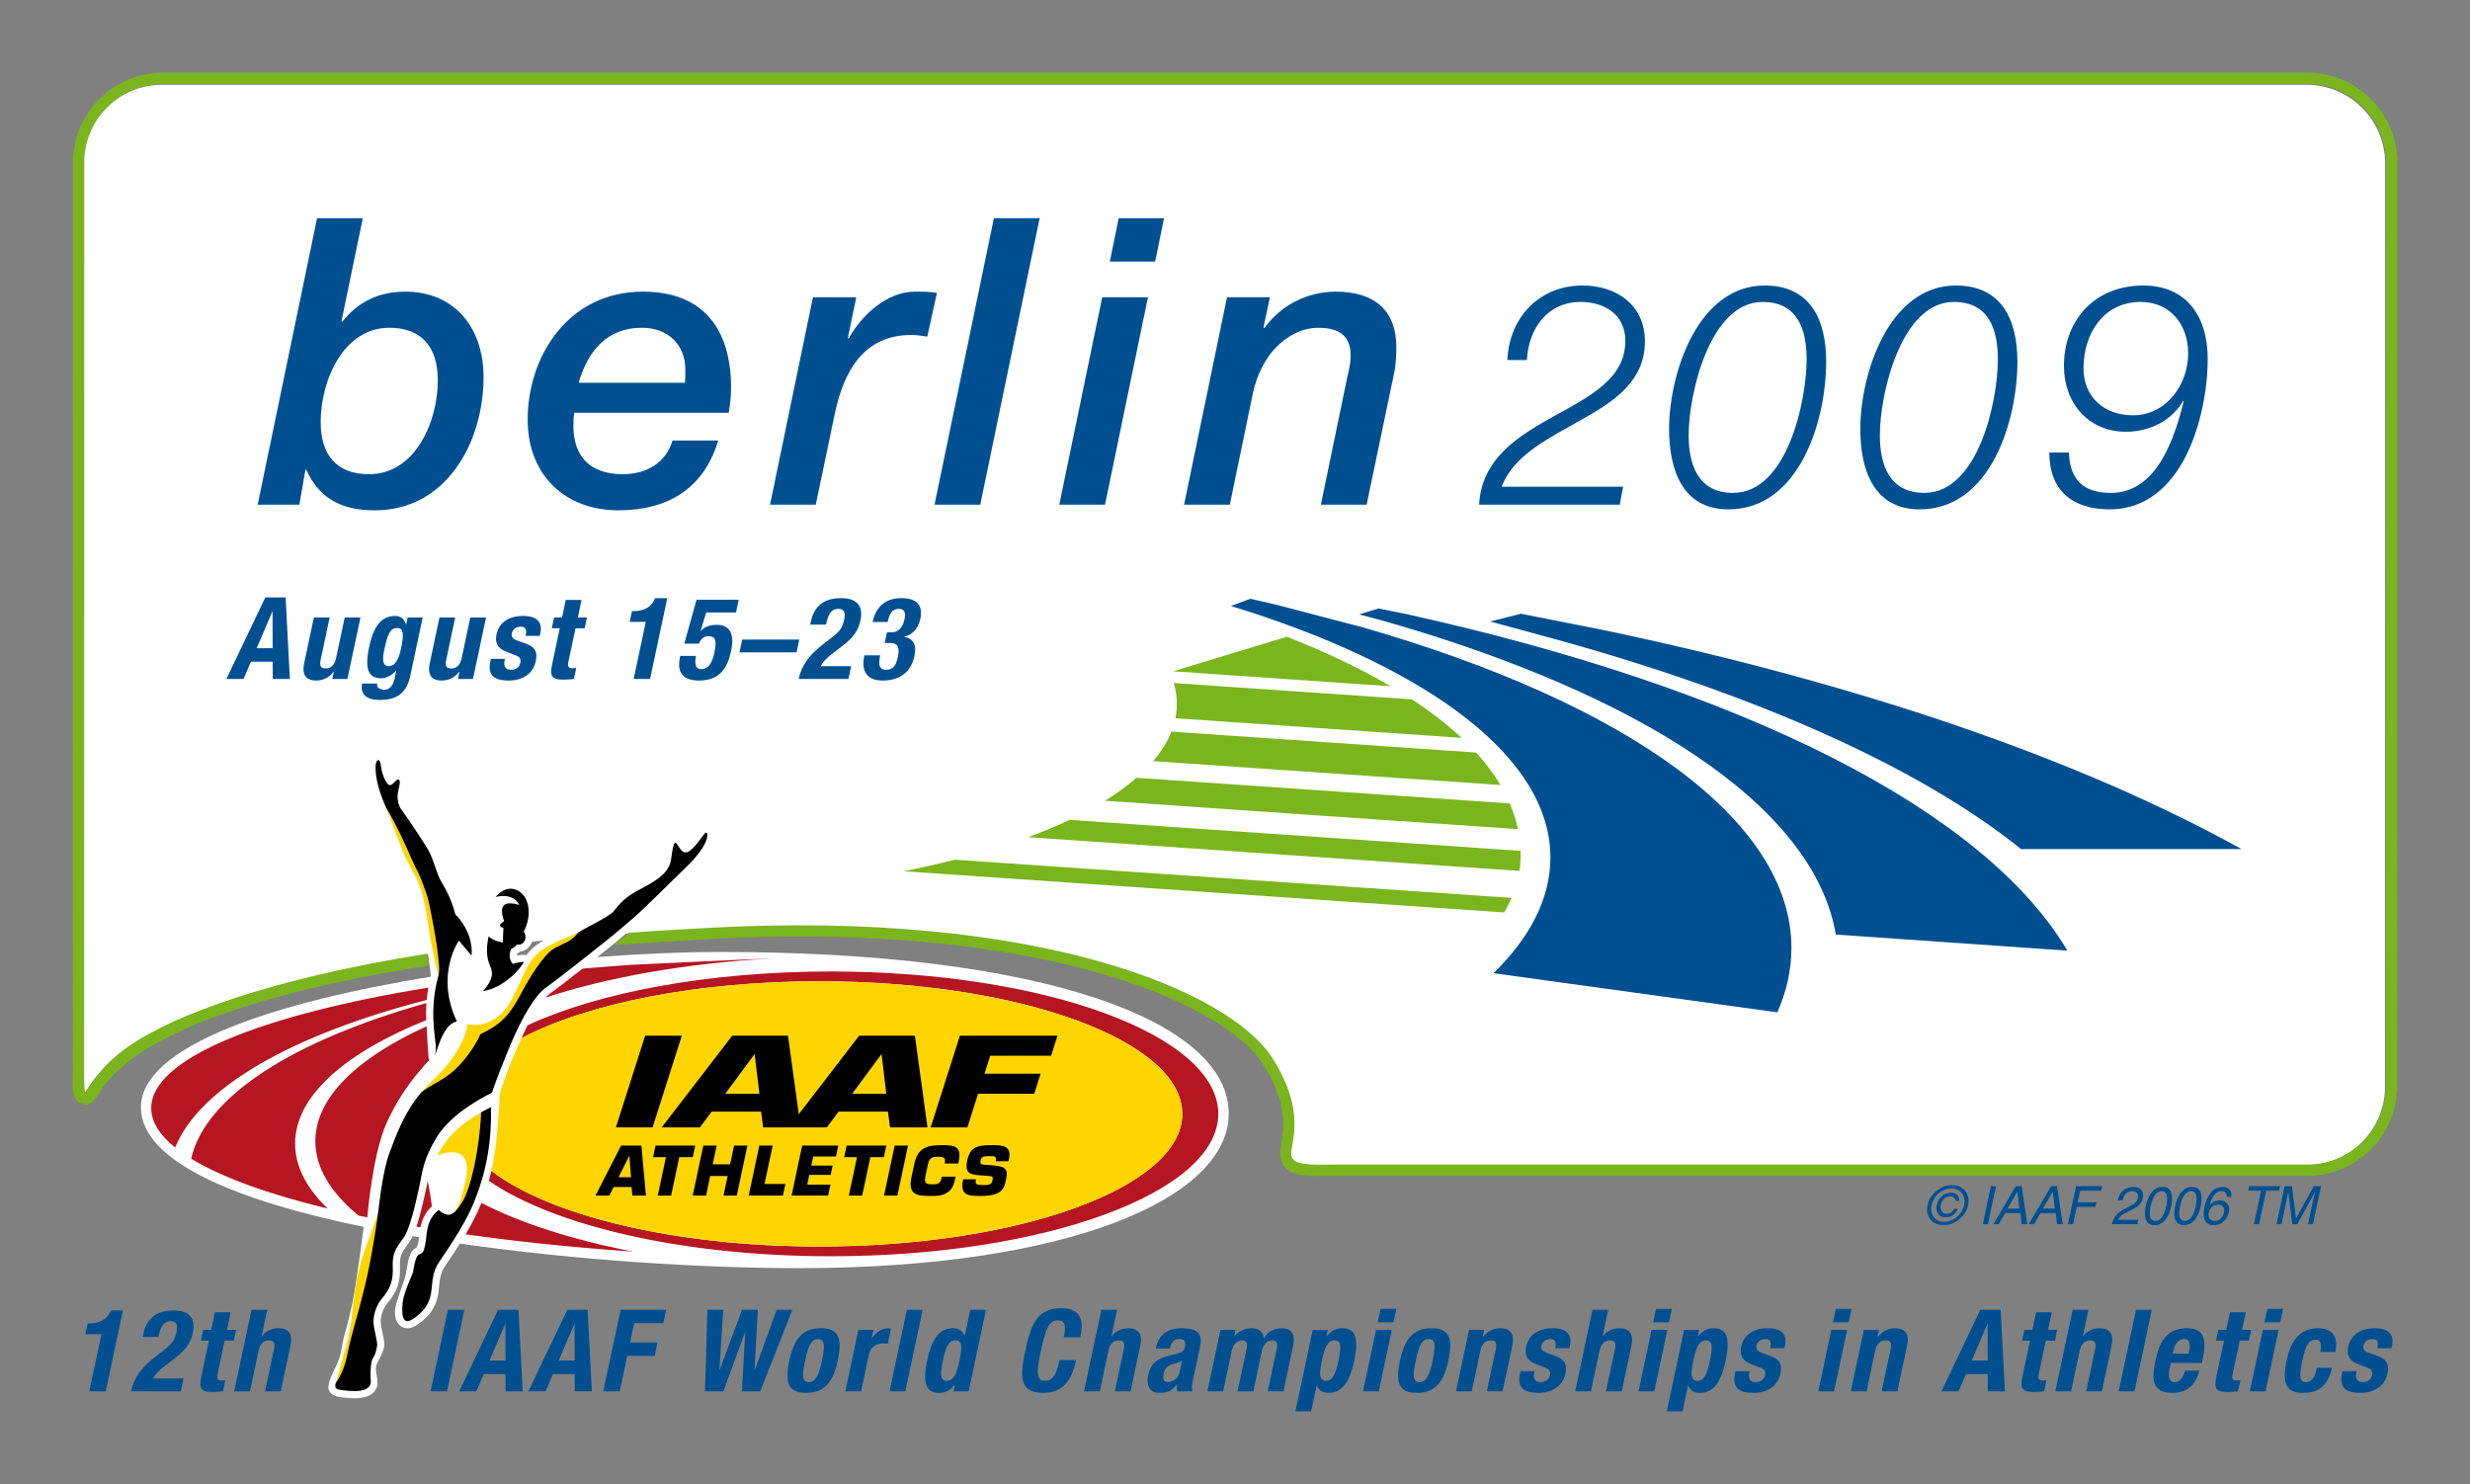
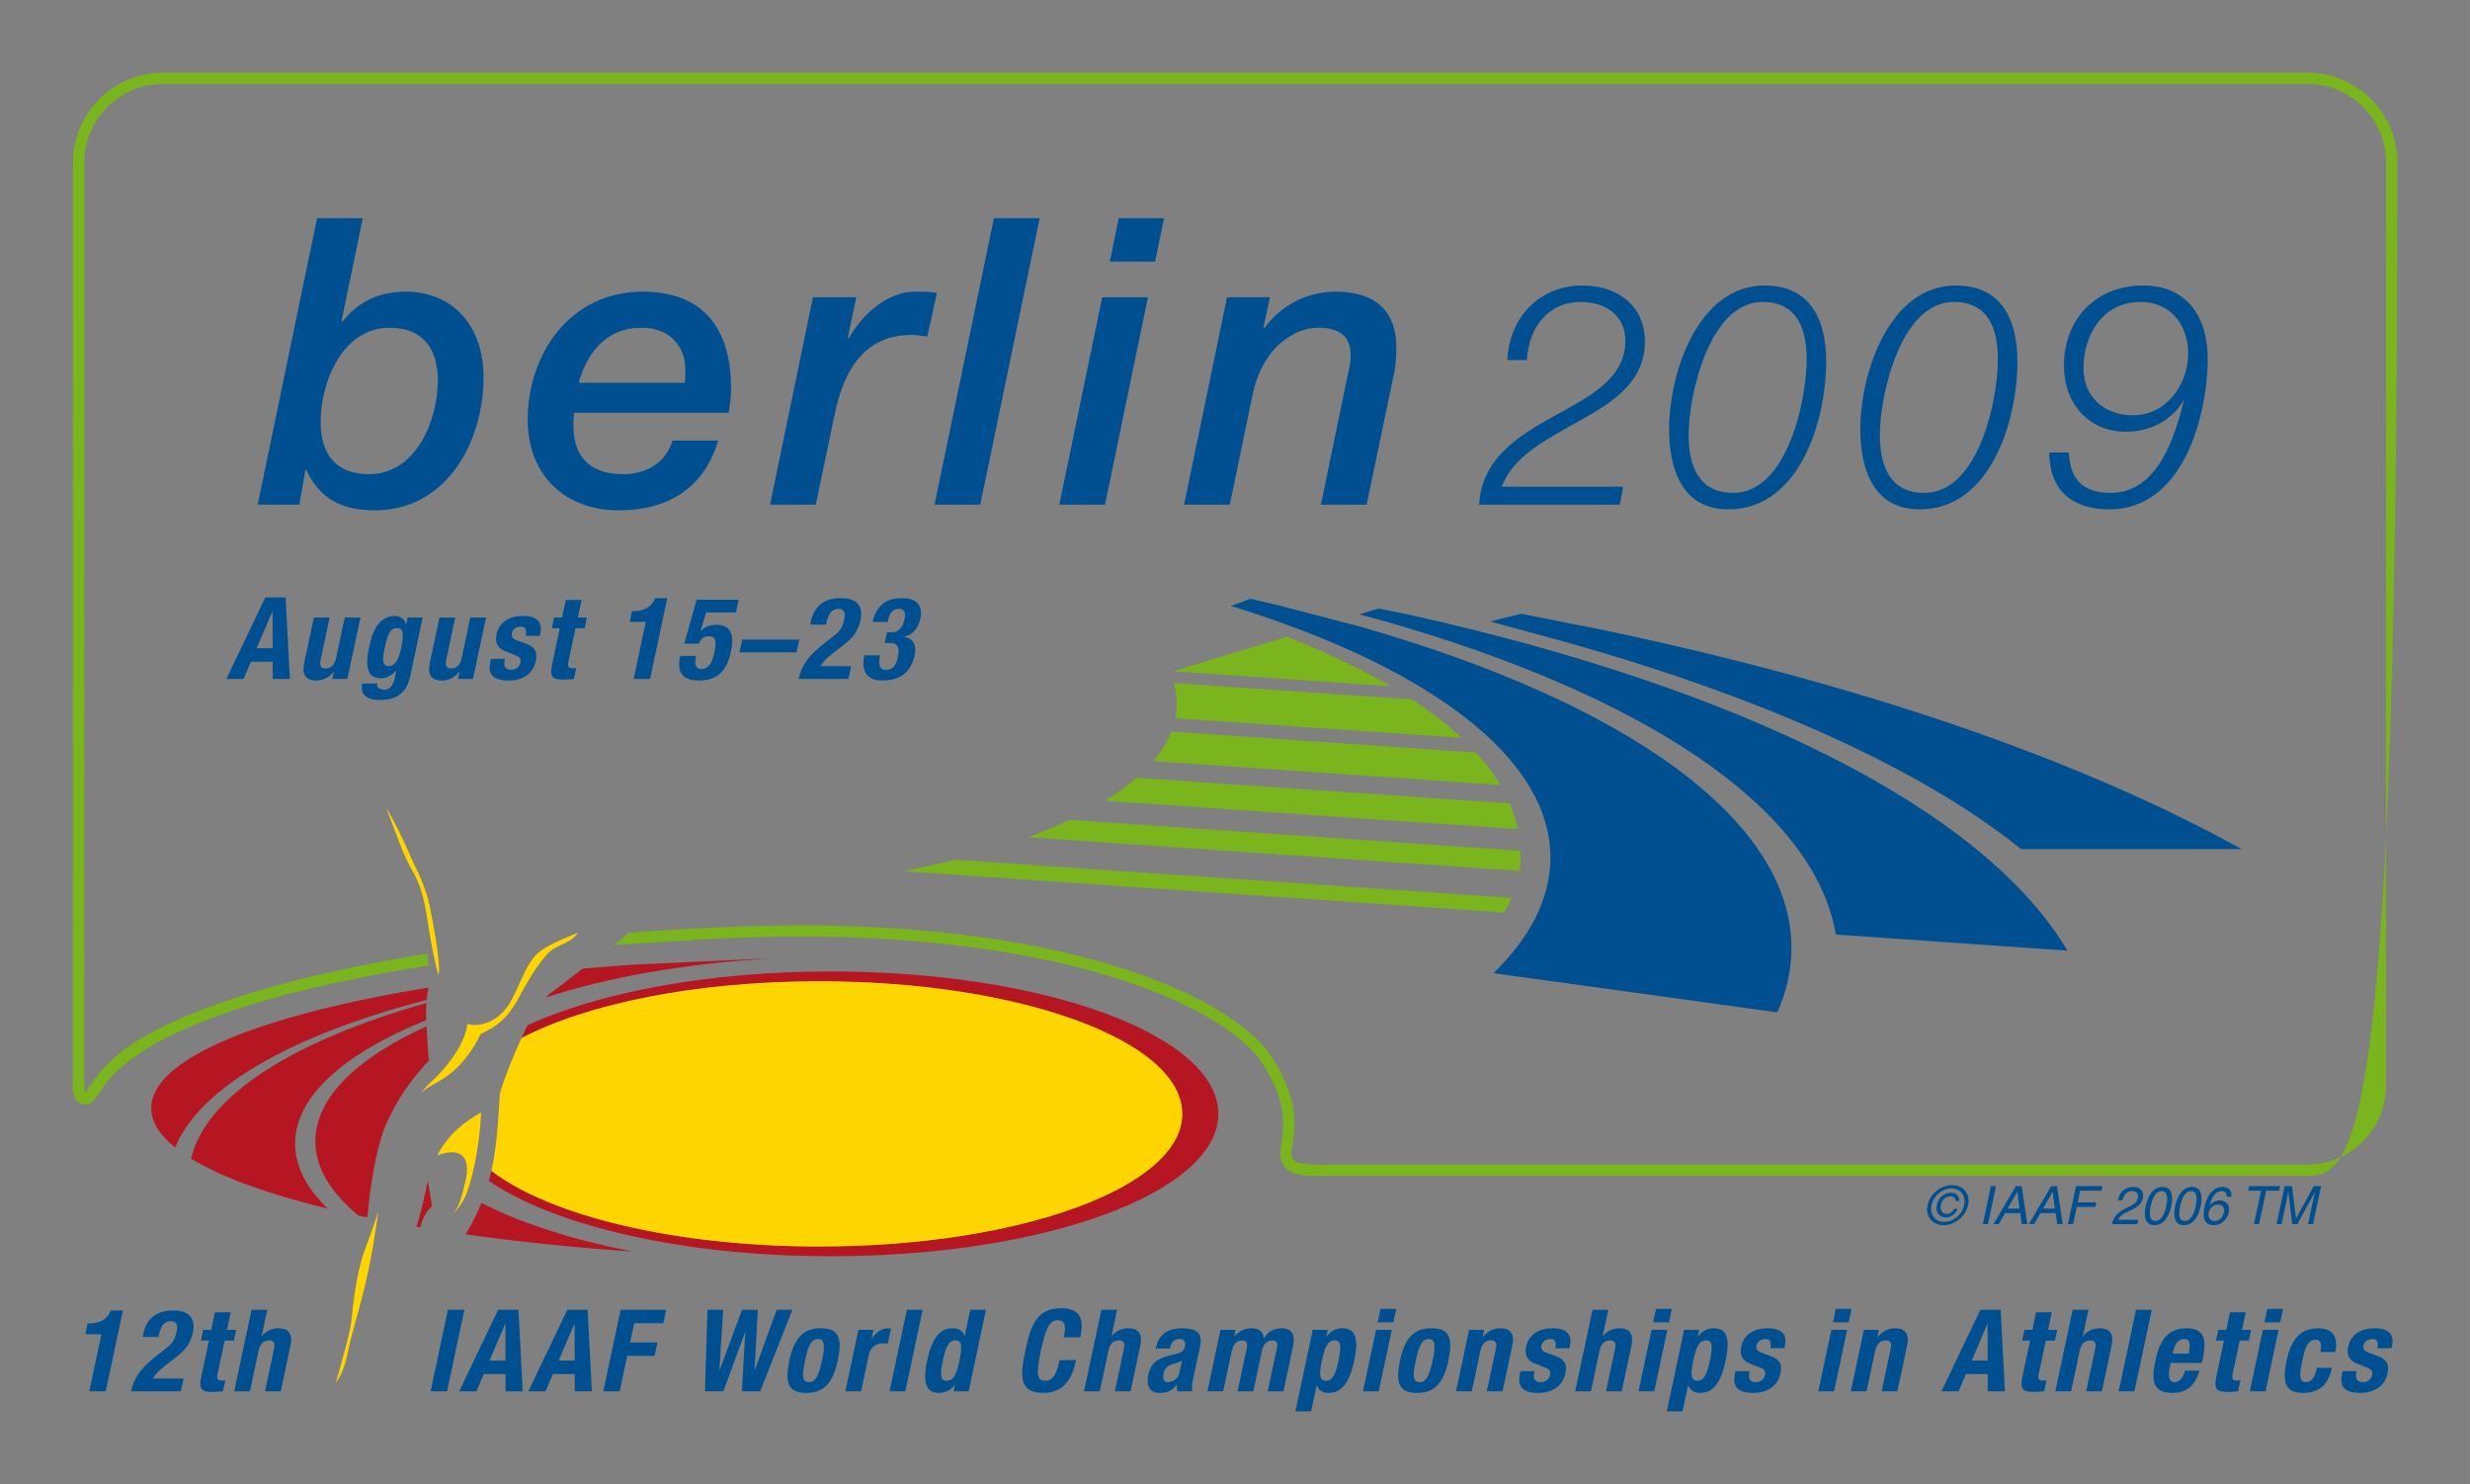
<svg xmlns="http://www.w3.org/2000/svg" version="1.0" width="602.362" height="361.913" id="svg2167">
  <rect width="100%" height="100%" fill="#808080" stroke="none" />
  <defs id="defs2169">
  
  
  
  
  
  
  
  
  
 </defs>
  <g id="layer1">
-     <path d="M 175.731,232.152 C 166.861,232.152 156.565,232.57 145.651,233.402 C 147.657,231.81 149.299,230.499 149.934,229.983 L 156.022,224.824 C 156.022,224.824 164.219,217.014 168.964,212.307 C 171.057,210.241 174.193,206.164 174.237,203.545 C 174.254,202.762 173.873,202.093 173.334,201.663 L 171.949,201.289 C 171.013,201.414 170.394,201.985 169.643,203.267 C 168.459,205.289 167.231,205.942 167.231,205.942 C 166.573,204.469 166.312,203.381 164.534,203.577 C 162.883,203.768 162.87,204.708 162.306,208.073 C 161.735,211.436 161.365,211.877 158.419,213.464 L 154.316,215.85 C 151.043,217.698 149.772,219.291 148.749,220.568 L 148.31,221.117 C 147.734,221.764 144.293,223.602 142.82,224.389 C 141.509,225.091 140.199,225.852 140.199,225.852 L 138.471,226.596 C 136.357,227.471 133.172,228.793 130.884,230.423 C 129.889,231.135 129.078,231.982 128.372,232.939 L 127.807,232.836 C 127.121,232.842 126.551,232.924 126.046,233.021 L 126.11,232.608 L 126.807,232.07 C 127.829,231.946 128.768,231.402 129.34,230.505 C 129.725,229.907 129.916,229.228 129.916,228.531 L 129.65,227.172 C 130.312,225.716 130.682,224.063 130.682,222.454 C 130.682,221.579 130.572,220.715 130.362,219.917 C 129.861,218.057 128.796,216.612 127.291,215.741 C 124.371,214.072 121.582,215.405 119.903,217.193 C 119.099,217.905 117.153,219.9 116.778,222.987 C 116.012,223.443 115.408,224.564 115.099,225.618 C 114.473,224.422 113.652,223.226 112.604,222.102 C 111.684,218.693 110.456,216.405 109.174,214.21 C 108.635,213.29 108.196,212.034 107.734,210.703 C 107.261,209.339 106.771,207.937 106.108,206.697 C 104.82,204.299 99.814,197.044 99.21,196.277 C 98.972,195.967 98.711,195.521 98.688,194.516 C 98.688,194.505 99.238,191.434 99.238,190.761 C 99.238,189.875 98.965,189.026 97.987,188.559 C 96.841,188.01 95.916,188.613 95.346,189.129 C 95.047,188.466 94.851,188.733 94.666,186.738 C 94.422,184.031 92.65,183.581 92.123,183.613 C 90.998,183.684 89.845,185.243 89.959,187.449 C 90.074,189.657 90.009,191.929 92.519,197.577 L 94.998,202.431 C 96.421,206.245 97.77,209.86 99.324,212.552 C 101.152,215.715 102.184,218.313 103.119,224.536 C 104.037,230.641 104.983,236.179 105.065,238.186 C 67.783,244.245 34.37,254.872 34.37,270.071 C 34.37,283.316 57.857,292.855 88.704,299.21 C 88.704,299.21 86.823,313.755 85.872,318.115 C 84.921,322.478 83.812,326.284 83.812,326.284 C 83.1,329.458 83.219,330.529 81.98,333.073 C 80.343,336.448 79.578,338.323 80.485,339.502 C 81.35,340.622 82.79,340.758 85.236,340.943 C 88.063,341.156 89.998,340.676 91.155,339.492 C 91.921,338.709 92.155,337.726 92.041,336.567 C 91.862,334.806 91.215,333.617 92.23,331.92 C 93.254,330.23 93.677,328.54 93.677,328.54 C 93.841,327.893 93.71,327.174 93.308,325.196 C 93.112,324.24 92.888,323.147 92.845,322.571 C 92.817,322.143 92.759,319.876 94.617,317.636 C 96.873,314.939 97.688,312.494 97.531,308.923 C 97.417,306.286 97.987,305.379 99.662,303.145 C 100.004,302.689 100.33,302.117 100.64,301.454 C 101.156,301.541 101.668,301.629 102.184,301.715 L 102.01,303.02 C 101.868,303.721 101.477,304.336 101.477,304.336 C 99.313,304.949 99.374,309.95 98.645,312.026 C 97.917,314.103 96.466,317.827 96.34,319.446 C 96.178,321.549 96.851,322.837 97.928,323.517 C 98.629,323.962 99.814,324.273 101.477,323.235 C 104.863,321.115 106.657,318.304 106.973,314.63 C 107.265,311.255 107.652,310.303 108.125,309.417 C 108.304,309.08 108.858,308.265 109.495,307.318 C 110.245,306.205 111.179,304.824 112.164,303.27 C 140.515,307.363 171.345,309.26 194.837,309.26 C 260.373,309.26 299.65,292.268 299.65,271.58 C 299.65,249.056 254.693,232.152 175.731,232.152 z " style="fill:white;fill-opacity:1;fill-rule:evenodd" id="path2427" />
    <path d="M 202.616,236.913 C 172.661,236.913 145.962,242.033 128.65,250.024 C 128.181,250.97 127.676,252.023 127.16,253.165 C 143.156,244.789 169.725,239.304 199.799,239.304 C 248.693,239.304 288.323,253.784 288.323,271.641 C 288.323,289.507 248.693,303.981 199.799,303.981 C 164.517,303.981 134.058,296.438 119.833,285.529 C 119.648,286.344 119.447,287.159 119.219,287.974 C 135.122,298.915 166.502,306.357 202.616,306.357 C 254.802,306.357 297.105,290.812 297.105,271.636 C 297.105,252.459 254.802,236.913 202.616,236.913 z M 153.789,235.294 C 149.815,235.571 145.913,235.881 142.07,236.218 C 138.711,238.854 135.314,241.478 134.069,242.321 L 132.987,243.299 C 148.097,238.332 167.209,234.902 188.39,233.728 C 184.923,233.804 154.32,235.255 153.789,235.294 z M 117.393,293.399 C 116.338,296.046 114.952,298.655 113.549,301.009 C 126.117,302.792 139.83,304.222 154.413,305.226 C 139.629,302.368 126.953,298.281 117.414,293.35 L 117.393,293.399 z M 103.934,289.849 C 103.216,293.16 102.45,296.503 101.554,299.145 L 102.532,299.307 C 102.879,297.623 103.592,295.774 105.336,294.16 C 105.173,292.954 104.766,290.066 104.309,288.023 L 103.934,289.849 z M 104.02,250.279 C 87.035,258.003 76.903,267.733 76.903,278.304 C 76.903,284.757 80.67,290.892 87.465,296.459 C 88.095,296.595 88.921,296.73 89.562,296.866 L 89.682,295.866 C 89.682,295.866 90.916,281.317 94.307,273.814 C 96.743,268.423 99.716,264.177 102.423,261.074 C 103.085,260.237 103.82,259.405 104.635,258.595 C 104.396,257.737 104.076,251.012 104.076,251.012 L 104.02,250.279 z M 71.968,278.887 C 71.968,267.342 84.046,256.808 103.945,248.785 C 103.923,248.279 103.907,247.751 103.907,247.198 C 103.907,246.381 103.939,245.512 104.005,244.609 C 71.772,253.677 50.112,267.211 46.616,282.56 C 54.041,287.099 65.456,291.225 79.93,294.741 C 74.778,289.8 71.968,284.458 71.968,278.887 z M 104.064,243.85 C 104.151,242.887 104.287,241.88 104.478,240.848 C 63.434,247.54 36.877,258.214 36.877,270.232 C 36.877,273.565 38.909,276.788 42.719,279.848 C 48.671,265.101 71.489,252.268 104.064,243.85 z " style="fill:#b51621;fill-rule:evenodd" id="path2429" />
-     <path d="M 153.168,227.651 C 159.045,227.222 165.844,226.852 172.28,226.493 C 252.964,221.998 299.77,241.947 310.113,258.291 C 314.957,265.949 315.652,271.57 315.402,275.777 C 315.06,281.457 312.521,283.783 319.436,284.181 C 321.713,284.31 324.077,284.164 325.3,284.192 L 562.419,284.192 C 573.029,284.192 581.634,275.586 581.634,264.977 L 581.666,39.882 C 581.666,29.271 573.061,20.667 562.451,20.667 L 39.527,20.667 C 28.917,20.667 20.312,29.271 20.307,39.882 L 20.279,260.575 C 20.279,261.693 20.225,266.635 20.595,266.613 C 23.769,261.672 26.889,258.248 31.923,254.851 C 42.255,247.888 65.237,238.924 103.926,232.776 C 103.926,232.776 142.507,227.711 153.166,227.651 L 153.168,227.651 z " style="fill:white;fill-opacity:1;fill-rule:evenodd" id="path2431" />
    <path d="M 119.833,285.529 C 134.058,296.438 164.517,303.981 199.799,303.981 C 248.693,303.981 288.323,289.507 288.323,271.641 C 288.323,253.784 248.693,239.304 199.799,239.304 C 169.725,239.304 143.156,244.789 127.16,253.165 C 125.149,257.569 122.941,263.037 121.904,266.641 C 121.485,272.95 121.257,279.255 119.833,285.529 L 119.833,285.529 z M 89.067,313.281 C 90.895,305.732 92.247,295.552 92.247,295.552 C 92.247,295.552 90.932,299.584 88.889,305.058 C 86.844,310.537 86.035,318.82 85.704,322.012 C 85.371,325.202 82.937,333.513 82.083,336.519 L 81.872,337.318 C 82.491,336.268 83.893,334.649 84.932,329.284 C 85.67,325.452 87.035,321.67 89.067,313.281 z M 112.75,293.122 C 114.778,289.937 116.952,280.321 117.333,271.266 C 111.523,274.565 108.51,278.108 106.663,281.751 C 111.761,279.887 115.034,281.332 113.495,288.137 C 112.587,292.144 111.734,294.904 110.456,295.872 C 110.962,295.704 111.865,294.513 112.75,293.122 z M 106.652,231.647 C 106.298,228.499 104.754,220.515 104.358,219.101 C 103.978,217.726 102.602,213.904 101.732,212.296 C 100.874,210.703 99.537,207.464 98.036,204.267 C 96.965,201.996 95.357,198.887 94.161,196.935 L 94.269,197.234 C 96.444,202.762 98.15,208.105 100.21,211.67 C 102.276,215.242 103.298,218.117 104.222,224.269 C 105.134,230.353 106.25,235.62 106.919,237.81 C 107.272,236.391 106.983,234.565 106.652,231.647 z M 117.187,252.171 C 121.545,250.165 124.057,248.023 126.861,242.686 C 129.17,238.293 132.596,232.853 135.015,231.374 C 137.139,230.075 139.466,229.701 140.967,227.423 C 139.324,228.217 134.798,229.787 131.91,231.847 C 128.655,234.169 127.568,238.429 124.872,243.626 C 122.182,248.822 117.669,250.621 113.929,249.735 C 113.951,251.976 111.576,257.883 105.265,263.716 C 104.33,264.579 103.489,265.488 102.717,266.411 C 105.124,264.488 107.885,263.569 110.521,261.231 C 115.088,257.182 117.187,252.171 117.187,252.171 z " style="fill:#ffd500;fill-rule:evenodd" id="path2433" />
-     <path d="M 149.652,289.469 L 148.603,291.561 L 145.222,291.561 L 151.473,279.36 L 156.413,279.36 L 157.529,291.561 L 154.213,291.561 L 154.022,289.469 L 149.652,289.469 z M 153.49,281.805 L 150.848,287.088 L 153.881,287.088 L 153.49,281.805 z M 163.666,291.561 L 160.408,291.561 L 162.403,282.196 L 159.273,282.196 L 159.877,279.36 L 169.54,279.36 L 168.943,282.196 L 165.654,282.196 L 163.666,291.561 z M 179.683,291.561 L 176.438,291.561 L 177.449,286.783 L 173.198,286.783 L 172.188,291.561 L 168.932,291.561 L 171.525,279.36 L 174.781,279.36 L 173.807,283.951 L 178.047,283.951 L 179.025,279.36 L 182.276,279.36 L 179.683,291.561 z M 186.444,288.735 L 191.538,288.735 L 190.93,291.561 L 182.586,291.561 L 185.178,279.36 L 188.435,279.36 L 186.444,288.735 z M 197.849,284.257 L 203.05,284.257 L 202.571,286.523 L 197.359,286.523 L 196.86,288.899 L 202.524,288.899 L 201.947,291.561 L 193.043,291.561 L 195.63,279.36 L 204.436,279.36 L 203.859,282.033 L 198.316,282.033 L 197.849,284.257 z M 210.263,291.561 L 207.003,291.561 L 208.997,282.196 L 205.876,282.196 L 206.474,279.36 L 216.139,279.36 L 215.542,282.196 L 212.252,282.196 L 210.263,291.561 z M 218.847,291.561 L 215.59,291.561 L 218.189,279.36 L 221.438,279.36 L 218.847,291.561 z M 233.043,286.947 L 232.968,287.301 C 232.68,288.632 232.418,289.834 231.104,290.768 C 229.809,291.675 228.467,291.654 227.037,291.654 C 223.732,291.654 221.341,291.503 222.287,287.039 L 222.961,283.887 C 223.814,279.854 226.102,279.267 229.684,279.267 C 233.028,279.267 234.516,279.609 233.798,283.261 L 233.701,283.74 L 230.358,283.74 L 230.457,283.261 C 230.575,282.175 229.826,282.093 228.717,282.093 C 226.863,282.093 226.558,282.663 226.201,284.403 L 225.792,286.312 C 225.401,288.131 225.336,288.832 227.293,288.832 C 228.641,288.832 229.315,288.735 229.614,287.301 L 229.689,286.947 L 233.043,286.947 z M 241.572,284.147 C 245.132,284.403 245.926,284.86 245.339,287.658 C 244.898,289.675 244.567,291.654 239.197,291.654 C 236.088,291.654 234.039,291.589 234.886,287.594 L 238.011,287.594 C 237.735,288.871 238.17,288.996 239.761,288.996 C 241.29,288.996 241.816,288.899 242.029,287.865 C 242.262,286.817 242.077,286.828 240.567,286.735 L 239.864,286.68 C 236.903,286.474 235.142,286.484 235.881,282.996 C 236.619,279.495 238.643,279.267 241.833,279.267 C 244.491,279.267 246.762,279.321 246.051,282.68 L 245.943,283.185 L 242.816,283.185 C 243.083,281.936 242.561,281.936 241.257,281.936 C 239.507,281.936 239.29,282.295 239.137,282.973 C 238.931,283.951 239.393,283.985 240.245,284.05 L 241.572,284.147 z M 159.148,274.935 L 150.201,274.935 L 157.333,252.567 L 166.274,252.567 L 159.148,274.935 z M 240.088,261.846 L 253.774,261.846 L 252.215,266.732 L 238.522,266.732 L 235.914,274.935 L 226.966,274.935 L 234.097,252.567 L 257.89,252.567 L 256.335,257.459 L 241.479,257.459 L 240.088,261.846 z M 207.822,266.732 L 216.144,266.732 L 214.987,257.04 L 207.822,266.732 z M 176.873,266.732 L 185.201,266.732 L 184.031,257.04 L 176.873,266.732 z M 223.118,252.567 L 226.184,274.935 L 217.062,274.935 L 216.542,271.086 L 204.513,271.086 L 201.632,274.935 L 186.113,274.935 L 185.603,271.086 L 173.568,271.086 L 170.682,274.935 L 161.376,274.935 L 178.58,252.567 L 192.168,252.567 L 194.8,271.716 L 209.523,252.567 L 223.118,252.567 z M 117.327,271.271 C 116.941,280.321 114.768,289.937 112.74,293.126 C 111.854,294.513 110.957,295.709 110.445,295.872 C 109.549,296.552 108.446,296.35 106.962,295.068 C 103.776,297.623 104.179,301.117 103.728,303.362 C 103.27,305.607 103.098,305.542 102.173,305.944 C 101.244,306.34 100.793,309.787 100.743,310.185 C 100.689,310.586 98.505,315.006 98.21,317.543 C 97.922,320.093 97.965,323.36 100.548,321.751 C 103.135,320.13 104.934,317.956 105.233,314.483 C 105.532,311 105.945,309.787 106.581,308.596 C 107.456,306.955 112.951,299.813 115.767,292.757 C 118.589,285.691 119.926,278.554 119.73,270 C 118.881,270.417 118.083,270.841 117.327,271.271 z M 172.247,203.039 C 171.899,202.762 170.34,205.725 168.47,207.301 C 166.6,208.871 165.736,206.763 165.171,205.903 C 164.24,204.491 164.001,207.338 163.642,209.654 C 163.029,213.606 158.653,215.405 155.174,217.373 C 151.701,219.34 150.738,220.938 149.646,222.243 C 148.549,223.542 142.373,226.499 141.444,227.161 L 140.954,227.434 C 139.46,229.705 137.129,230.081 135.004,231.38 C 132.585,232.858 129.16,238.293 126.855,242.691 C 124.046,248.023 121.535,250.17 117.174,252.176 C 117.174,252.176 115.077,257.182 110.51,261.231 C 107.874,263.569 105.113,264.488 102.706,266.411 C 98.27,271.7 96.324,277.663 94.922,281.321 C 93.269,285.615 92.237,295.552 92.237,295.552 C 92.237,295.552 90.889,305.732 89.057,313.288 C 87.024,321.67 85.665,325.458 84.921,329.284 C 83.887,334.655 82.485,336.274 81.859,337.324 C 81.513,338.801 81.958,338.943 85.366,339.199 C 89.469,339.502 90.574,338.149 90.422,336.66 C 90.274,335.171 90.308,332.111 91.02,331.073 C 91.731,330.034 91.845,328.664 91.981,328.11 C 92.123,327.561 91.204,324.17 91.101,322.696 C 90.998,321.223 91.415,318.745 93.275,316.522 C 95.133,314.294 95.927,312.282 95.78,309 C 95.639,305.721 96.509,304.439 98.264,302.095 C 100.021,299.758 101.483,292.894 102.281,289.241 C 103.074,285.588 103.152,282.783 106.603,277.173 C 110.456,270.907 119.963,266.482 119.963,266.482 C 119.963,266.482 121.425,262.074 124.388,255.014 C 127.35,247.946 130.65,242.512 133.09,240.87 C 135.525,239.222 146.874,230.217 148.831,228.624 C 150.794,227.037 153.979,224.275 155.142,223.269 C 156.305,222.265 163.083,215.677 167.736,211.068 C 172.394,206.452 172.942,203.587 172.247,203.039 z M 117.756,241.729 C 122.92,240.833 126.605,236.554 127.818,234.586 C 126.231,234.592 125.154,235.081 125.154,235.081 C 125.154,235.081 123.605,234.006 124.637,231.473 C 125.263,231.146 126.121,230.353 126.121,230.353 C 127.644,230.591 128.856,228.852 127.714,227.157 C 129.399,224.248 129.643,219.112 126.42,217.264 C 123.072,215.345 120.528,219.248 120.866,218.737 C 120.866,218.737 125.1,217.508 126.633,220.704 C 122.817,219.525 121.571,220.911 122.952,224.667 C 121.888,225.248 121.41,225.895 122.769,226.297 L 122.61,229.83 C 122.61,229.83 120.246,229.531 119.169,228.32 C 118.404,231.836 118.832,233.739 119.36,235.147 C 119.887,236.554 121.001,238.072 117.756,241.729 z M 111.039,222.977 C 110.142,219.433 108.875,217.155 107.657,215.089 C 106.45,213.029 105.803,209.828 104.571,207.529 C 103.33,205.23 98.412,198.093 97.83,197.347 C 97.26,196.609 96.971,195.391 96.95,194.233 C 96.916,192.814 97.982,190.494 97.238,190.141 C 96.617,189.842 95.905,191.5 95.063,191.473 C 94.221,191.44 93.084,188.701 92.922,186.895 C 92.71,184.531 91.508,185.058 91.589,187.363 C 91.639,188.602 91.72,191.5 94.15,196.941 C 95.346,198.887 96.955,202.001 98.025,204.273 C 99.526,207.464 100.864,210.709 101.728,212.301 C 102.591,213.904 103.967,217.726 104.352,219.106 C 104.743,220.515 106.287,228.499 106.646,231.651 C 106.973,234.565 107.304,236.375 106.945,237.794 L 106.934,237.898 C 105.386,243.24 105.592,248.073 105.82,250.871 C 106.048,253.677 106.614,255.464 106.037,257.601 C 108.093,250.709 109.82,249.475 111.419,249.105 C 106.037,237.652 111.908,229.391 111.908,229.391 L 114.995,233.043 C 115.316,230.348 114.316,226.276 111.039,222.977 z " style="fill:black;fill-opacity:1;fill-rule:evenodd" id="path2435" />
    <path d="M 309.885,147.157 L 304.917,146.026 L 300.172,147.787 L 304.341,149.075 C 348.825,163.49 378.095,184.912 378.095,209.105 C 378.095,219.139 373.116,228.645 364.219,237.332 L 433.446,246.877 C 435.712,241.745 436.88,236.5 436.88,231.163 C 436.88,199.925 396.603,171.507 332.383,152.999 L 311.641,147.57 L 309.885,147.157 L 309.885,147.157 z M 379.612,155.967 C 427.547,169.204 467.683,186.798 492.904,207.073 L 546.677,207.073 C 507.025,185.112 453.534,166.729 390.674,153.571 L 370.964,149.673 L 363.414,151.559 L 379.612,155.967 z M 337.383,151.402 C 399.843,169.219 442.425,196.538 447.702,227.907 L 504.172,231.832 C 483.772,197.304 424.427,167.735 343.053,149.771 L 336.209,148.391 L 331.465,149.825 L 337.383,151.402 z M 25.788,339.291 L 29.979,319.577 L 27.026,319.577 C 26.173,321.751 24.347,322.751 21.728,322.751 L 21.369,322.751 L 20.808,325.37 L 24.739,325.37 L 21.776,339.291 L 25.788,339.291 z M 44.762,336.171 L 37.326,336.171 C 37.681,335.421 38.582,334.333 39.974,333.275 L 42.644,331.215 C 45.328,329.181 46.491,327.512 47.035,324.953 C 47.758,321.555 46.224,319.577 42.274,319.577 C 38.072,319.577 35.714,321.637 34.935,325.284 L 34.778,326.039 L 38.621,326.039 C 39.088,323.947 39.659,322.196 41.665,322.196 C 42.915,322.196 43.437,323.001 43.089,324.648 C 42.659,326.68 42.165,327.566 40.072,329.153 L 38.137,330.66 C 34.642,333.361 32.707,335.78 31.962,339.291 L 44.1,339.291 L 44.762,336.171 z M 51.503,324.31 L 49.557,324.31 L 48.998,326.925 L 50.949,326.925 L 49.127,335.503 C 48.48,338.541 48.845,339.454 51.852,339.454 C 52.742,339.454 53.536,339.373 54.389,339.291 L 54.961,336.616 L 54.086,336.671 C 52.97,336.671 52.824,336.197 53.069,335.03 L 54.791,326.925 L 57.021,326.925 L 57.574,324.31 L 55.346,324.31 L 56.26,320.022 L 52.417,320.022 L 51.503,324.31 z M 57.113,339.291 L 60.956,339.291 L 63.064,329.349 C 63.423,327.68 64.315,326.871 65.624,326.871 C 66.766,326.871 67.147,327.458 66.826,328.957 L 64.629,339.291 L 68.473,339.291 L 70.832,328.181 C 71.462,325.228 70.315,323.919 67.923,323.919 C 66.31,323.919 64.863,324.562 63.869,325.843 L 63.814,325.843 L 65.179,319.414 L 61.337,319.414 L 57.113,339.291 z M 109.022,339.291 L 113.245,319.414 L 109.233,319.414 L 105.01,339.291 L 109.022,339.291 z M 111.994,339.291 L 116.17,339.291 L 117.98,335.083 L 123.274,335.083 L 123.296,339.291 L 127.476,339.291 L 126.437,319.414 L 121.479,319.414 L 111.994,339.291 z M 123.197,322.865 L 123.252,322.865 L 123.274,331.802 L 119.376,331.802 L 123.197,322.865 z M 128.861,339.291 L 133.037,339.291 L 134.851,335.083 L 140.139,335.083 L 140.167,339.291 L 144.341,339.291 L 143.303,319.414 L 138.352,319.414 L 128.861,339.291 z M 140.064,322.865 L 140.118,322.865 L 140.145,331.802 L 136.243,331.802 L 140.064,322.865 z M 147.125,339.291 L 151.13,339.291 L 152.968,330.66 L 159.649,330.66 L 160.35,327.376 L 153.663,327.376 L 154.658,322.696 L 161.756,322.696 L 162.457,319.414 L 151.348,319.414 L 147.125,339.291 z M 171.921,339.291 L 176.406,339.291 L 181.7,324.871 L 181.754,324.871 L 180.918,339.291 L 185.396,339.291 L 193.239,319.414 L 189.402,319.414 L 184.074,334.111 L 184.02,334.111 L 184.803,319.414 L 180.965,319.414 L 175.503,334.111 L 175.443,334.111 L 176.372,319.414 L 172.53,319.414 L 171.921,339.291 z M 192.495,331.802 C 191.392,337.008 192.086,339.764 196.723,339.683 C 201.12,339.683 203.214,336.921 204.3,331.802 C 205.41,326.594 204.713,323.837 200.072,323.919 C 195.675,323.919 193.587,326.68 192.495,331.802 z M 196.337,331.802 C 196.989,328.735 197.626,326.54 199.518,326.54 C 201.077,326.54 201.251,328.071 200.457,331.802 C 199.67,335.53 198.838,337.062 197.277,337.062 C 195.387,337.062 195.69,334.862 196.337,331.802 z M 206.154,339.291 L 209.996,339.291 L 211.91,330.295 C 212.334,328.295 213.987,327.594 215.318,327.594 L 216.509,327.654 L 217.286,323.979 L 216.602,323.919 C 215.013,323.919 213.725,324.871 212.644,326.316 L 212.585,326.316 L 213.013,324.31 L 209.334,324.31 L 206.154,339.291 z M 216.938,339.291 L 220.78,339.291 L 225.005,319.414 L 221.167,319.414 L 216.938,339.291 z M 229.94,331.802 C 230.635,328.544 231.325,326.871 232.994,326.871 C 234.69,326.871 234.673,328.544 233.979,331.802 C 233.288,335.057 232.598,336.73 230.902,336.73 C 229.228,336.73 229.25,335.057 229.94,331.802 z M 232.555,339.291 L 236.228,339.291 L 240.452,319.414 L 236.615,319.414 L 235.278,325.702 L 235.217,325.702 C 234.669,324.506 233.815,323.919 232.37,323.919 C 229.222,323.919 227.282,326.235 226.102,331.802 C 224.917,337.367 225.874,339.683 229.022,339.683 C 230.521,339.683 231.706,339.096 232.837,337.704 L 232.891,337.704 L 232.555,339.291 z M 263.438,326.121 C 264.053,323.224 264.532,319.022 258.791,319.022 C 252.779,319.022 251.345,323.31 250.057,329.349 C 248.773,335.393 248.388,339.683 254.405,339.683 C 259.667,339.683 261.509,335.976 262.423,331.686 L 258.411,331.686 C 257.503,335.976 256.286,336.73 254.834,336.73 C 253.112,336.73 252.503,335.644 253.785,329.626 C 254.981,324.007 255.884,321.973 257.916,321.973 C 259.726,321.973 260.042,323.224 259.428,326.121 L 263.438,326.121 z M 264.363,339.291 L 268.205,339.291 L 270.315,329.349 C 270.674,327.68 271.564,326.871 272.875,326.871 C 274.015,326.871 274.396,327.458 274.076,328.957 L 271.88,339.291 L 275.723,339.291 L 278.082,328.181 C 278.712,325.228 277.566,323.919 275.174,323.919 C 273.559,323.919 272.114,324.562 271.119,325.843 L 271.065,325.843 L 272.428,319.414 L 268.586,319.414 L 264.363,339.291 z M 285.311,328.877 L 285.399,328.463 C 285.649,327.312 286.425,326.54 287.594,326.54 C 288.872,326.54 289.224,327.224 288.986,328.355 C 288.773,329.355 288.289,329.8 287.083,330.105 L 284.79,330.692 C 281.991,331.421 280.604,332.567 280.002,335.389 C 279.576,337.394 280.038,339.683 282.713,339.683 C 284.55,339.683 285.719,339.291 286.937,337.73 L 286.997,337.73 C 287.001,338.231 286.986,338.818 287.138,339.291 L 290.811,339.291 C 290.605,338.427 290.661,337.786 290.953,336.393 L 292.633,328.49 C 293.204,325.816 292.742,323.919 288.175,323.919 C 285.279,323.919 282.664,325.093 281.935,328.518 L 281.86,328.877 L 285.311,328.877 z M 287.633,334.741 C 287.278,336.393 285.801,337.062 284.773,337.062 C 283.741,337.062 283.524,336.111 283.767,334.965 C 284.05,333.628 284.827,332.871 286.459,332.535 C 286.954,332.426 287.648,332.17 288.263,331.785 L 287.633,334.741 z M 294.454,339.291 L 298.297,339.291 L 300.395,329.437 C 300.759,327.708 301.716,326.871 302.944,326.871 C 304.025,326.871 304.298,327.566 304.032,328.822 L 301.802,339.291 L 305.651,339.291 L 307.743,329.437 C 308.113,327.708 309.07,326.871 310.293,326.871 C 311.379,326.871 311.646,327.566 311.385,328.822 L 309.158,339.291 L 313,339.291 L 315.316,328.404 C 315.929,325.506 315.071,323.919 312.532,323.919 C 310.723,323.919 309.162,324.729 308.244,326.316 L 308.184,326.316 C 308.091,324.783 306.994,323.919 305.238,323.919 C 303.623,323.919 302.309,324.48 301.047,325.843 L 300.987,325.843 L 301.313,324.31 L 297.639,324.31 L 294.454,339.291 z M 322.382,331.802 C 323.072,328.544 323.762,326.871 325.464,326.871 C 327.132,326.871 327.111,328.544 326.42,331.802 C 325.724,335.057 325.04,336.73 323.365,336.73 C 321.67,336.73 321.686,335.057 322.382,331.802 z M 315.908,344.188 L 319.746,344.188 L 321.088,337.9 L 321.142,337.9 C 321.692,339.096 322.544,339.683 323.991,339.683 C 327.137,339.683 329.072,337.367 330.257,331.802 C 331.442,326.235 330.487,323.919 327.339,323.919 C 325.838,323.919 324.653,324.506 323.528,325.897 L 323.468,325.897 L 323.806,324.31 L 320.131,324.31 L 315.908,344.188 z M 332.399,339.291 L 336.241,339.291 L 339.427,324.31 L 335.585,324.31 L 332.399,339.291 z M 335.976,322.474 L 339.813,322.474 L 340.514,319.19 L 336.671,319.19 L 335.976,322.474 z M 341.421,331.802 C 340.314,337.008 341.008,339.764 345.646,339.683 C 350.048,339.683 352.136,336.921 353.222,331.802 C 354.336,326.594 353.635,323.837 348.999,323.919 C 344.597,323.919 342.509,326.68 341.421,331.802 z M 345.266,331.802 C 345.917,328.735 346.547,326.54 348.439,326.54 C 349.999,326.54 350.179,328.071 349.386,331.802 C 348.586,335.53 347.76,337.062 346.205,337.062 C 344.313,337.062 344.612,334.862 345.266,331.802 z M 355.082,339.291 L 358.918,339.291 L 361.034,329.349 C 361.387,327.68 362.284,326.871 363.589,326.871 C 364.735,326.871 365.111,327.458 364.789,328.957 L 362.593,339.291 L 366.436,339.291 L 368.801,328.181 C 369.426,325.228 368.285,323.919 365.887,323.919 C 364.272,323.919 362.74,324.587 361.615,326.067 L 361.565,326.067 L 361.935,324.31 L 358.262,324.31 L 355.082,339.291 z M 370.79,334.389 L 370.68,334.92 C 370.072,337.786 370.865,339.683 375.181,339.683 C 378.411,339.683 381.079,338.122 381.748,334.975 C 382.226,332.72 381.596,331.49 379.346,330.686 L 377.198,329.903 C 376.013,329.49 375.747,328.877 375.905,328.153 C 376.127,327.093 377.084,326.54 378.058,326.54 C 379.307,326.54 379.595,327.289 379.275,328.796 L 382.726,328.796 L 382.857,328.181 C 383.434,325.48 382.122,323.919 378.645,323.919 C 374.687,323.919 372.698,325.953 372.17,328.43 C 371.719,330.551 372.523,331.856 374.486,332.606 L 376.976,333.584 C 377.671,333.861 378.215,334.307 378.009,335.279 C 377.759,336.475 376.851,337.062 375.682,337.062 C 374.372,337.062 373.861,336.197 374.138,334.888 L 374.241,334.389 L 370.79,334.389 z M 384.139,339.291 L 387.977,339.291 L 390.091,329.349 C 390.45,327.68 391.347,326.871 392.652,326.871 C 393.794,326.871 394.168,327.458 393.852,328.957 L 391.657,339.291 L 395.5,339.291 L 397.858,328.181 C 398.49,325.228 397.348,323.919 394.951,323.919 C 393.336,323.919 391.891,324.562 390.891,325.843 L 390.835,325.843 L 392.205,319.414 L 388.363,319.414 L 384.139,339.291 z M 399.593,339.291 L 403.43,339.291 L 406.621,324.31 L 402.772,324.31 L 399.593,339.291 z M 403.163,322.474 L 407.007,322.474 L 407.702,319.19 L 403.866,319.19 L 403.163,322.474 z M 412.953,331.802 C 413.65,328.544 414.334,326.871 416.035,326.871 C 417.71,326.871 417.688,328.544 416.992,331.802 C 416.301,335.057 415.611,336.73 413.942,336.73 C 412.246,336.73 412.263,335.057 412.953,331.802 z M 406.479,344.188 L 410.323,344.188 L 411.659,337.9 L 411.714,337.9 C 412.269,339.096 413.116,339.683 414.562,339.683 C 417.71,339.683 419.65,337.367 420.834,331.802 C 422.014,326.235 421.062,323.919 417.916,323.919 C 416.411,323.919 415.23,324.506 414.1,325.897 L 414.046,325.897 L 414.377,324.31 L 410.704,324.31 L 406.479,344.188 z M 423.238,334.389 L 423.122,334.92 C 422.514,337.786 423.307,339.683 427.623,339.683 C 430.853,339.683 433.521,338.122 434.196,334.975 C 434.674,332.72 434.043,331.49 431.792,330.686 L 429.646,329.903 C 428.455,329.49 428.195,328.877 428.347,328.153 C 428.569,327.093 429.526,326.54 430.5,326.54 C 431.755,326.54 432.037,327.289 431.717,328.796 L 435.168,328.796 L 435.304,328.181 C 435.876,325.48 434.564,323.919 431.087,323.919 C 427.129,323.919 425.139,325.953 424.618,328.43 C 424.161,330.551 424.971,331.856 426.928,332.606 L 429.418,333.584 C 430.113,333.861 430.663,334.307 430.45,335.279 C 430.201,336.475 429.293,337.062 428.124,337.062 C 426.814,337.062 426.303,336.197 426.586,334.888 L 426.689,334.389 L 423.238,334.389 z M 473.467,339.291 L 477.641,339.291 L 479.451,335.083 L 484.739,335.083 L 484.767,339.291 L 488.941,339.291 L 487.904,319.414 L 482.952,319.414 L 473.467,339.291 z M 484.664,322.865 L 484.718,322.865 L 484.739,331.802 L 480.848,331.802 L 484.664,322.865 z M 495.628,324.31 L 493.682,324.31 L 493.128,326.925 L 495.078,326.925 L 493.252,335.503 C 492.605,338.541 492.969,339.454 495.975,339.454 C 496.867,339.454 497.665,339.373 498.519,339.291 L 499.084,336.616 L 498.209,336.671 C 497.095,336.671 496.949,336.197 497.198,335.03 L 498.916,326.925 L 501.15,326.925 L 501.699,324.31 L 499.471,324.31 L 500.383,320.022 L 496.54,320.022 L 495.628,324.31 z M 501.236,339.291 L 505.079,339.291 L 507.188,329.349 C 507.547,327.68 508.444,326.871 509.754,326.871 C 510.891,326.871 511.27,327.458 510.95,328.957 L 508.754,339.291 L 512.597,339.291 L 514.955,328.181 C 515.587,325.228 514.446,323.919 512.053,323.919 C 510.433,323.919 508.993,324.562 507.999,325.843 L 507.939,325.843 L 509.302,319.414 L 505.466,319.414 L 501.236,339.291 z M 516.691,339.291 L 520.533,339.291 L 524.757,319.414 L 520.914,319.414 L 516.691,339.291 z M 536.975,332.382 L 537.16,331.524 C 538.133,326.925 537.768,323.919 533.289,323.919 C 528.111,323.919 526.539,327.654 525.686,331.66 C 524.892,335.393 524.202,339.683 529.773,339.683 C 533.388,339.683 535.475,337.73 536.355,334.253 L 532.904,334.253 C 532.289,336.089 531.556,337.062 530.274,337.062 C 528.849,337.062 528.746,335.335 529.122,333.584 L 529.371,332.382 L 536.975,332.382 z M 529.86,330.105 L 529.986,329.518 C 530.278,328.127 531.061,326.54 532.594,326.54 C 534.181,326.54 534.187,327.817 533.785,330.105 L 529.86,330.105 z M 542.922,324.31 L 540.97,324.31 L 540.415,326.925 L 542.361,326.925 L 540.542,335.503 C 539.899,338.541 540.258,339.454 543.264,339.454 C 544.156,339.454 544.95,339.373 545.808,339.291 L 546.374,336.616 L 545.498,336.671 C 544.389,336.671 544.237,336.197 544.481,335.03 L 546.204,326.925 L 548.434,326.925 L 548.988,324.31 L 546.765,324.31 L 547.672,320.022 L 543.83,320.022 L 542.922,324.31 z M 548.668,339.291 L 552.504,339.291 L 555.689,324.31 L 551.846,324.31 L 548.668,339.291 z M 552.238,322.474 L 556.08,322.474 L 556.783,319.19 L 552.934,319.19 L 552.238,322.474 z M 569.517,329.714 C 570.272,326.175 568.909,323.919 565.376,323.919 C 561.837,323.919 558.935,325.648 557.63,331.802 C 556.347,337.812 557.847,339.683 561.69,339.683 C 565.756,339.683 567.866,337.481 568.702,333.557 L 565.028,333.557 C 564.511,335.976 563.696,337.062 562.413,337.062 C 560.69,337.062 560.68,335.53 561.467,331.828 C 562.202,328.376 562.864,326.708 564.757,326.708 C 566.202,326.708 566.152,328.262 565.843,329.714 L 569.517,329.714 z M 571.278,334.389 L 571.165,334.92 C 570.556,337.786 571.349,339.683 575.665,339.683 C 578.895,339.683 581.563,338.122 582.232,334.975 C 582.709,332.72 582.084,331.49 579.828,330.686 L 577.686,329.903 C 576.497,329.49 576.235,328.877 576.388,328.153 C 576.616,327.093 577.568,326.54 578.54,326.54 C 579.791,326.54 580.079,327.289 579.764,328.796 L 583.21,328.796 L 583.346,328.181 C 583.916,325.48 582.606,323.919 579.127,323.919 C 575.177,323.919 573.182,325.953 572.655,328.43 C 572.203,330.551 573.012,331.856 574.964,332.606 L 577.465,333.584 C 578.155,333.861 578.699,334.307 578.491,335.279 C 578.241,336.475 577.334,337.062 576.166,337.062 C 574.855,337.062 574.345,336.197 574.622,334.888 L 574.73,334.389 L 571.278,334.389 z M 443.43,339.291 L 447.273,339.291 L 450.459,324.31 L 446.61,324.31 L 443.43,339.291 z M 447.008,322.474 L 450.85,322.474 L 451.545,319.19 L 447.702,319.19 L 447.008,322.474 z M 451.36,339.291 L 455.203,339.291 L 457.318,329.349 C 457.671,327.68 458.568,326.871 459.873,326.871 C 461.015,326.871 461.395,327.458 461.073,328.957 L 458.878,339.291 L 462.72,339.291 L 465.079,328.181 C 465.711,325.228 464.569,323.919 462.172,323.919 C 460.557,323.919 459.024,324.587 457.905,326.067 L 457.845,326.067 L 458.22,324.31 L 454.547,324.31 L 451.36,339.291 z M 473.994,298.78 C 476.658,298.78 479.37,296.715 479.974,293.883 C 480.565,291.077 478.734,289.013 476.071,289.013 C 473.379,289.013 470.668,291.077 470.07,293.883 C 469.472,296.715 471.304,298.78 473.994,298.78 z M 471.053,293.883 C 471.543,291.572 473.663,289.822 475.897,289.822 C 478.108,289.822 479.478,291.572 478.989,293.883 C 478.488,296.236 476.374,297.971 474.168,297.971 C 471.928,297.971 470.554,296.236 471.053,293.883 z M 476.532,294.801 C 476.261,295.524 475.559,296.029 474.745,296.029 C 473.57,296.029 473.059,295.019 473.308,293.855 C 473.564,292.653 474.402,291.735 475.62,291.735 C 476.435,291.735 476.929,292.204 476.934,292.916 L 477.798,292.916 C 477.897,291.595 477.026,290.882 475.788,290.882 C 474.033,290.882 472.689,292.154 472.326,293.872 C 471.962,295.562 472.809,296.883 474.564,296.883 C 475.755,296.883 476.897,296.079 477.413,294.801 L 476.532,294.801 z M 486.773,289.258 L 485.518,289.258 L 483.55,298.536 L 484.806,298.536 L 486.773,289.258 z M 492.704,295.834 L 493.046,298.536 L 494.416,298.536 L 493.024,289.258 L 491.605,289.258 L 486.143,298.536 L 487.436,298.536 L 488.98,295.834 L 492.704,295.834 z M 489.599,294.726 L 491.953,290.638 L 491.98,290.638 L 492.485,294.726 L 489.599,294.726 z M 501.324,295.834 L 501.666,298.536 L 503.036,298.536 L 501.645,289.258 L 500.219,289.258 L 494.764,298.536 L 496.056,298.536 L 497.6,295.834 L 501.324,295.834 z M 498.22,294.726 L 500.574,290.638 L 500.6,290.638 L 501.107,294.726 L 498.22,294.726 z M 506.46,294.322 L 511.01,294.322 L 511.248,293.214 L 506.7,293.214 L 507.303,290.366 L 512.472,290.366 L 512.706,289.258 L 506.286,289.258 L 504.313,298.536 L 505.569,298.536 L 506.46,294.322 z M 517.624,292.709 C 517.798,292.073 518.217,290.469 519.935,290.469 C 521.267,290.469 521.538,291.387 521.387,292.111 C 521.131,293.301 520.353,293.677 519.267,294.231 L 517.918,294.932 C 516.549,295.644 515.483,296.649 515.022,298.536 L 521.234,298.536 L 521.462,297.465 L 516.527,297.465 C 516.652,297.117 517.076,296.405 518.462,295.72 L 519.516,295.204 C 521.028,294.481 522.245,293.795 522.587,292.165 C 522.946,290.469 521.897,289.453 520.321,289.453 C 519.337,289.453 517.119,289.746 516.489,292.709 L 517.624,292.709 z M 528.294,294.116 C 527.81,296.394 526.924,297.764 525.621,297.764 C 524.316,297.764 524.012,296.394 524.496,294.116 C 524.98,291.838 525.866,290.469 527.169,290.469 C 528.474,290.469 528.778,291.838 528.294,294.116 z M 529.513,294.116 C 529.915,292.23 529.997,289.453 527.386,289.453 C 524.778,289.453 523.679,292.23 523.277,294.116 C 522.881,296.003 522.794,298.78 525.404,298.78 C 528.018,298.78 529.111,296.003 529.513,294.116 z M 535.475,294.116 C 534.992,296.394 534.106,297.764 532.801,297.764 C 531.496,297.764 531.192,296.394 531.676,294.116 C 532.16,291.838 533.046,290.469 534.349,290.469 C 535.654,290.469 535.959,291.838 535.475,294.116 z M 536.693,294.116 C 537.095,292.23 537.177,289.453 534.568,289.453 C 531.958,289.453 530.861,292.23 530.463,294.116 C 530.061,296.003 529.975,298.78 532.584,298.78 C 535.198,298.78 536.291,296.003 536.693,294.116 z M 544.144,291.866 C 544.421,290.017 543.052,289.453 542.009,289.453 C 539.29,289.453 538.035,292.318 537.617,294.311 C 537.361,295.496 537.28,296.612 537.644,297.465 C 538.073,298.47 539.002,298.78 539.704,298.78 C 540.981,298.78 541.6,298.432 542.187,297.905 C 542.955,297.231 543.34,296.556 543.541,295.627 C 543.998,293.46 542.417,292.746 541.307,292.746 C 540.069,292.746 539.301,293.367 538.916,293.855 L 538.895,293.834 C 539.095,292.877 539.981,290.469 541.763,290.469 C 542.748,290.469 543.058,291.067 543.03,291.866 L 544.144,291.866 z M 538.639,295.747 C 538.867,294.67 539.671,293.769 540.921,293.769 C 542.329,293.769 542.52,294.877 542.35,295.681 C 542.09,296.911 541.209,297.764 540.127,297.764 C 538.796,297.764 538.437,296.715 538.639,295.747 z M 548.266,290.366 L 551.407,290.366 L 549.672,298.536 L 550.924,298.536 L 552.662,290.366 L 555.798,290.366 L 556.037,289.258 L 548.504,289.258 L 548.266,290.366 z M 564.077,298.536 L 566.049,289.258 L 564.267,289.258 L 559.961,297.1 L 559.935,297.1 L 558.951,289.258 L 557.157,289.258 L 555.184,298.536 L 556.403,298.536 L 557.566,293.057 C 557.624,292.785 557.847,291.61 558.026,290.757 L 558.054,290.757 L 559.011,298.536 L 560.249,298.536 L 564.518,290.741 L 564.544,290.741 C 564.359,291.61 564.088,292.785 564.028,293.057 L 562.864,298.536 L 564.077,298.536 z M 258.329,123.077 L 269.483,123.077 L 279.952,72.494 L 268.799,72.494 L 258.329,123.077 z M 270.657,63.787 L 281.713,63.787 L 283.866,53.22 L 272.809,53.22 L 270.657,63.787 z M 288.762,123.077 L 299.916,123.077 L 305.591,95.682 C 306.472,91.573 308.521,87.464 311.07,84.822 C 313.809,82.082 317.234,79.93 321.636,79.93 C 329.758,79.93 329.366,85.507 329.366,87.17 C 329.366,88.546 328.975,90.204 328.583,91.866 L 322.126,123.077 L 333.28,123.077 L 340.03,90.791 C 340.421,89.029 340.52,86.387 340.52,84.529 C 340.52,76.408 335.921,71.124 325.746,71.124 C 318.8,71.124 312.342,74.451 308.33,80.028 L 308.13,79.832 L 309.7,72.494 L 299.232,72.494 L 288.762,123.077 z M 372.372,87.795 C 372.753,80.147 377.372,73.636 385.472,73.636 C 391.222,73.636 396.374,76.663 396.374,83.105 C 396.374,92.339 387.743,96.655 378.959,101.499 C 370.252,106.346 361.316,111.799 360.713,123.077 L 395.011,123.077 L 395.843,118.691 L 366.24,118.691 C 369.115,110.892 377.899,106.804 385.846,102.258 C 393.875,97.792 401.148,92.797 401.148,83.252 C 401.148,74.392 394.254,69.625 385.922,69.625 C 375.476,69.625 368.057,77.349 367.605,87.795 L 372.372,87.795 z M 421.503,124.219 C 438.919,124.219 445.354,102.411 445.354,88.176 C 445.354,78.18 441.643,69.625 430.362,69.625 C 413.932,69.625 407.044,91.279 407.044,104.607 C 407.044,114.298 410.149,124.219 421.503,124.219 z M 440.582,87.643 C 440.582,97.792 435.815,120.202 422.645,120.202 C 414.16,120.202 411.812,113.391 411.812,106.118 C 411.812,96.128 416.959,73.636 429.831,73.636 C 438.467,73.636 440.582,80.452 440.582,87.643 z M 468.141,124.219 C 485.556,124.219 491.99,102.411 491.99,88.176 C 491.99,78.18 488.279,69.625 477,69.625 C 460.568,69.625 453.676,91.279 453.676,104.607 C 453.676,114.298 456.779,124.219 468.141,124.219 z M 487.218,87.643 C 487.218,97.792 482.447,120.202 469.276,120.202 C 460.797,120.202 458.443,113.391 458.443,106.118 C 458.443,96.128 463.591,73.636 476.467,73.636 C 485.098,73.636 487.218,80.452 487.218,87.643 z M 522.038,73.636 C 529.306,73.636 533.626,79.239 533.626,86.133 C 533.626,93.78 528.328,101.276 520.146,101.276 C 513.255,101.276 508.107,96.884 508.107,89.838 C 508.107,81.512 512.88,73.636 522.038,73.636 z M 499.774,110.358 C 499.774,119.674 505.455,124.219 514.467,124.219 C 523.326,124.219 529.306,118.615 533.094,111.195 C 536.807,103.77 538.394,94.612 538.394,87.49 C 538.394,77.349 533.399,69.625 522.643,69.625 C 511.134,69.625 503.335,77.799 503.335,89.236 C 503.335,98.172 509.167,105.286 518.478,105.286 C 524.234,105.286 529.534,102.634 532.416,97.792 L 532.567,97.792 C 530.371,106.499 526.202,120.202 514.771,120.202 C 508.107,120.202 504.776,117.022 504.552,110.358 L 499.774,110.358 z M 94.934,79.93 C 103.152,79.93 106.771,85.017 106.771,92.747 C 106.771,102.927 101.195,115.642 90.042,115.642 C 81.823,115.642 78.202,110.657 78.202,102.927 C 78.202,92.747 83.78,79.93 94.934,79.93 z M 62.837,123.077 L 73.011,123.077 L 74.48,114.565 L 74.676,114.565 C 78.007,121.811 83.578,124.452 91.405,124.452 C 108.924,124.452 117.925,107.815 117.925,91.969 C 117.925,79.93 110.881,71.124 98.847,71.124 C 92.482,71.124 87.302,73.571 83.486,78.463 L 83.29,78.267 L 88.476,53.22 L 77.323,53.22 L 62.837,123.077 z M 164.008,107.423 C 162.443,112.711 157.844,115.642 151.876,115.642 C 143.462,115.642 139.841,110.847 139.841,103.901 C 139.841,102.927 139.841,101.846 140.037,100.672 L 177.706,100.672 C 177.998,99.009 178.293,96.857 178.293,94.41 C 178.293,84.529 174.77,71.124 156.768,71.124 C 138.667,71.124 128.687,86.778 128.687,102.336 C 128.687,116.033 137.983,124.452 150.799,124.452 C 162.834,124.452 171.64,119.169 175.162,107.423 L 164.008,107.423 z M 141.114,93.334 C 143.363,85.507 148.158,79.93 156.474,79.93 C 163.127,79.93 167.139,84.235 167.139,90.204 C 167.139,91.182 167.139,92.16 167.041,93.334 L 141.114,93.334 z M 187.788,123.077 L 198.942,123.077 L 203.632,100.672 C 205.791,90.496 210.683,81.691 222.228,81.691 C 223.499,81.691 224.869,81.887 226.142,82.082 L 228.49,71.419 C 226.728,71.124 224.869,71.124 223.108,71.124 C 216.259,71.124 209.993,76.995 206.965,82.572 L 206.769,82.377 L 208.823,72.494 L 198.256,72.494 L 187.788,123.077 z M 227.903,123.077 L 239.056,123.077 L 253.536,53.22 L 242.383,53.22 L 227.903,123.077 z M 55.211,165.572 L 59.385,165.572 L 61.2,161.37 L 66.49,161.37 L 66.517,165.572 L 70.691,165.572 L 69.653,145.694 L 64.701,145.694 L 55.211,165.572 z M 66.414,149.146 L 66.468,149.146 L 66.49,158.083 L 62.593,158.083 L 66.414,149.146 z M 81.045,165.572 L 84.72,165.572 L 87.905,150.597 L 84.062,150.597 L 81.948,160.534 C 81.595,162.207 80.699,163.011 79.387,163.011 C 78.247,163.011 77.871,162.424 78.192,160.925 L 80.387,150.597 L 76.545,150.597 L 74.181,161.702 C 73.555,164.654 74.697,165.964 77.095,165.964 C 78.708,165.964 80.241,165.295 81.361,163.822 L 81.415,163.822 L 81.045,165.572 z M 99.402,150.597 L 99.048,152.266 L 98.994,152.266 C 98.598,150.707 97.396,150.206 96.341,150.206 C 92.162,150.206 90.758,154.326 90.014,157.831 C 88.846,163.316 89.933,165.404 92.999,165.404 C 94.222,165.404 95.575,164.68 96.591,163.566 L 96.646,163.566 L 96.227,165.544 C 95.901,167.078 95.091,168.247 93.536,168.247 L 92.341,167.828 C 92.035,167.578 91.895,167.187 91.999,166.686 L 88.324,166.686 C 87.786,169.247 89.313,170.698 92.569,170.698 C 97.054,170.698 99.211,168.774 100.054,164.822 L 103.075,150.597 L 99.402,150.597 z M 93.699,158.56 C 94.558,154.522 95.156,153.158 96.852,153.158 C 98.385,153.158 98.57,154.522 97.792,158.169 C 97.254,160.702 96.411,162.458 94.792,162.458 C 93.177,162.458 93.265,160.62 93.699,158.56 z M 111.674,165.572 L 115.349,165.572 L 118.529,150.597 L 114.686,150.597 L 112.577,160.534 C 112.218,162.207 111.328,163.011 110.016,163.011 C 108.876,163.011 108.5,162.424 108.816,160.925 L 111.012,150.597 L 107.169,150.597 L 104.81,161.702 C 104.184,164.654 105.326,165.964 107.717,165.964 C 109.332,165.964 110.865,165.295 111.99,163.822 L 112.044,163.822 L 111.674,165.572 z M 119.703,160.674 L 119.589,161.202 C 118.981,164.071 119.774,165.964 124.09,165.964 C 127.318,165.964 129.986,164.404 130.655,161.256 C 131.139,159.001 130.509,157.777 128.259,156.969 L 126.111,156.19 C 124.922,155.771 124.66,155.162 124.812,154.435 C 125.036,153.38 125.993,152.821 126.965,152.821 C 128.22,152.821 128.509,153.575 128.182,155.076 L 131.64,155.076 L 131.77,154.468 C 132.341,151.765 131.031,150.206 127.552,150.206 C 123.595,150.206 121.606,152.238 121.078,154.717 C 120.628,156.831 121.436,158.142 123.393,158.891 L 125.888,159.865 C 126.58,160.142 127.122,160.594 126.915,161.566 C 126.66,162.762 125.759,163.344 124.589,163.344 C 123.279,163.344 122.769,162.484 123.045,161.175 L 123.155,160.674 L 119.703,160.674 z M 137.065,150.597 L 135.119,150.597 L 134.564,153.212 L 136.51,153.212 L 134.689,161.79 C 134.042,164.822 134.407,165.74 137.411,165.74 C 138.303,165.74 139.103,165.658 139.955,165.572 L 140.521,162.904 L 139.645,162.957 C 138.531,162.957 138.379,162.484 138.63,161.316 L 140.353,153.212 L 142.581,153.212 L 143.135,150.597 L 140.912,150.597 L 141.819,146.309 L 137.977,146.309 L 137.065,150.597 z M 158.54,165.572 L 162.725,145.862 L 159.779,145.862 C 158.925,148.032 157.099,149.038 154.48,149.038 L 154.115,149.038 L 153.56,151.651 L 157.485,151.651 L 154.528,165.572 L 158.54,165.572 z M 180.146,146.254 L 169.872,146.254 L 166.873,156.969 L 170.466,156.969 C 170.84,155.859 171.601,155.162 172.743,155.162 C 174.553,155.162 174.857,156.082 174.167,159.338 C 173.623,161.897 172.623,163.181 171.009,163.181 C 169.285,163.181 169.47,161.256 169.748,159.951 L 165.905,159.951 L 165.791,160.478 C 165.328,162.68 165.432,165.964 170.449,165.964 C 175.515,165.964 177.4,162.985 178.314,158.669 C 178.983,155.549 178.624,152.375 174.835,152.375 C 173.139,152.375 171.879,152.821 170.906,153.853 L 170.851,153.853 L 172.221,149.369 L 179.488,149.369 L 180.146,146.254 z M 180.336,159.087 L 194.257,159.087 L 194.919,155.967 L 181,155.967 L 180.336,159.087 z M 207.574,162.458 L 200.138,162.458 C 200.497,161.702 201.394,160.62 202.785,159.56 L 205.454,157.5 C 208.139,155.468 209.302,153.799 209.846,151.234 C 210.569,147.841 209.04,145.862 205.084,145.862 C 200.882,145.862 198.523,147.922 197.747,151.57 L 197.588,152.32 L 201.432,152.32 C 201.904,150.234 202.469,148.477 204.475,148.477 C 205.725,148.477 206.253,149.288 205.899,150.929 C 205.47,152.962 204.976,153.853 202.882,155.44 L 200.948,156.945 C 197.452,159.642 195.517,162.067 194.773,165.572 L 206.911,165.572 L 207.574,162.458 z M 210.801,159.811 L 210.78,159.891 C 209.982,163.654 211.384,165.964 215.199,165.964 C 220.656,165.964 222.45,162.62 223.015,159.979 C 223.544,157.5 222.944,155.717 220.493,155.326 L 220.505,155.272 C 222.462,154.853 223.935,153.298 224.434,150.929 C 225.174,147.449 223.396,145.862 219.837,145.862 C 216.102,145.862 213.629,147.808 212.808,151.679 L 216.482,151.679 C 216.878,149.815 217.465,148.477 219.194,148.477 C 220.499,148.477 220.955,149.234 220.564,151.07 C 220.222,152.685 219.287,154.184 217.618,154.184 L 216.308,154.184 L 215.754,156.805 L 217.091,156.805 C 219.293,156.805 219.336,158.418 218.961,160.175 C 218.596,161.897 218.037,163.344 216.091,163.344 C 214.334,163.344 214.21,162.093 214.64,159.811 L 210.801,159.811 z " style="fill:#005091;fill-rule:evenodd" id="path2437" />
-     <path d="M 20.831,266.417 C 24.01,261.476 27.125,258.046 32.164,254.655 C 42.491,247.692 65.478,238.723 104.167,232.576 L 104.521,235.468 C 87.523,238.169 38.713,246.486 25.255,264.938 C 24.493,265.983 22.814,269.32 21.167,269.32 C 16.982,269.32 17.776,264.846 17.776,260.373 L 17.804,39.68 C 17.804,27.554 27.641,17.725 39.767,17.725 L 562.692,17.725 C 574.82,17.725 584.647,27.554 584.647,39.686 L 584.619,264.775 C 584.619,276.908 574.787,286.74 562.655,286.74 L 325.525,286.74 C 320.475,286.605 311.463,288.191 312.312,280.239 C 312.458,278.93 312.785,277.347 312.899,275.412 C 313.12,271.787 312.572,266.732 308.028,259.562 C 298.597,244.654 253.363,224.542 172.673,229.037 C 166.254,229.391 155.567,230.032 149.708,230.462 L 153.41,227.449 C 159.285,227.021 166.085,226.652 172.516,226.293 C 253.206,221.803 300.01,241.745 310.349,258.096 C 315.192,265.748 315.892,271.369 315.643,275.576 C 315.301,281.261 312.762,283.588 319.677,283.979 C 321.954,284.11 324.319,283.963 325.541,283.996 L 562.655,283.996 C 573.269,283.996 581.869,275.391 581.875,264.775 L 581.901,39.68 C 581.901,29.07 573.302,20.465 562.692,20.465 L 39.767,20.465 C 29.153,20.465 20.547,29.07 20.547,39.686 L 20.521,260.373 C 20.521,261.497 20.466,266.433 20.831,266.417 L 20.831,266.417 z M 366.805,222.521 L 220.33,212.47 C 224.705,211.606 228.891,210.664 232.88,209.649 L 368.644,218.971 C 368.11,220.194 367.491,221.379 366.805,222.521 z M 370.551,212.388 L 250.736,204.164 C 254.344,202.826 257.71,201.42 260.814,199.947 L 370.812,207.496 L 370.829,208.561 C 370.829,209.882 370.736,211.154 370.551,212.388 z M 370.175,202.196 C 336.383,199.897 302.814,197.593 269.472,195.277 C 272.381,193.478 274.957,191.608 277.163,189.679 C 307.685,191.793 338.03,193.881 368.203,195.93 C 369.061,197.951 369.73,200.039 370.175,202.196 z M 365.92,191.434 C 337.682,189.51 309.45,187.57 281.213,185.618 C 283.212,183.282 284.708,180.873 285.681,178.416 L 359.985,183.521 C 362.267,186.021 364.272,188.662 365.92,191.434 z M 356.446,179.938 C 333.611,178.362 310.343,176.769 286.648,175.16 C 287.219,172.339 287.1,169.464 286.252,166.572 C 305.417,167.877 324.773,169.204 344.32,170.55 C 348.695,173.41 352.815,176.541 356.446,179.938 z M 339.15,167.355 C 321.3,166.138 303.608,164.92 286.072,163.708 L 313.831,155.277 C 321.816,158.424 330.762,162.435 339.15,167.355 z " style="fill:#7ab51d;fill-rule:evenodd" id="path2441" />
+     <path d="M 20.831,266.417 C 24.01,261.476 27.125,258.046 32.164,254.655 C 42.491,247.692 65.478,238.723 104.167,232.576 L 104.521,235.468 C 87.523,238.169 38.713,246.486 25.255,264.938 C 24.493,265.983 22.814,269.32 21.167,269.32 C 16.982,269.32 17.776,264.846 17.776,260.373 L 17.804,39.68 C 17.804,27.554 27.641,17.725 39.767,17.725 L 562.692,17.725 C 574.82,17.725 584.647,27.554 584.647,39.686 C 584.619,276.908 574.787,286.74 562.655,286.74 L 325.525,286.74 C 320.475,286.605 311.463,288.191 312.312,280.239 C 312.458,278.93 312.785,277.347 312.899,275.412 C 313.12,271.787 312.572,266.732 308.028,259.562 C 298.597,244.654 253.363,224.542 172.673,229.037 C 166.254,229.391 155.567,230.032 149.708,230.462 L 153.41,227.449 C 159.285,227.021 166.085,226.652 172.516,226.293 C 253.206,221.803 300.01,241.745 310.349,258.096 C 315.192,265.748 315.892,271.369 315.643,275.576 C 315.301,281.261 312.762,283.588 319.677,283.979 C 321.954,284.11 324.319,283.963 325.541,283.996 L 562.655,283.996 C 573.269,283.996 581.869,275.391 581.875,264.775 L 581.901,39.68 C 581.901,29.07 573.302,20.465 562.692,20.465 L 39.767,20.465 C 29.153,20.465 20.547,29.07 20.547,39.686 L 20.521,260.373 C 20.521,261.497 20.466,266.433 20.831,266.417 L 20.831,266.417 z M 366.805,222.521 L 220.33,212.47 C 224.705,211.606 228.891,210.664 232.88,209.649 L 368.644,218.971 C 368.11,220.194 367.491,221.379 366.805,222.521 z M 370.551,212.388 L 250.736,204.164 C 254.344,202.826 257.71,201.42 260.814,199.947 L 370.812,207.496 L 370.829,208.561 C 370.829,209.882 370.736,211.154 370.551,212.388 z M 370.175,202.196 C 336.383,199.897 302.814,197.593 269.472,195.277 C 272.381,193.478 274.957,191.608 277.163,189.679 C 307.685,191.793 338.03,193.881 368.203,195.93 C 369.061,197.951 369.73,200.039 370.175,202.196 z M 365.92,191.434 C 337.682,189.51 309.45,187.57 281.213,185.618 C 283.212,183.282 284.708,180.873 285.681,178.416 L 359.985,183.521 C 362.267,186.021 364.272,188.662 365.92,191.434 z M 356.446,179.938 C 333.611,178.362 310.343,176.769 286.648,175.16 C 287.219,172.339 287.1,169.464 286.252,166.572 C 305.417,167.877 324.773,169.204 344.32,170.55 C 348.695,173.41 352.815,176.541 356.446,179.938 z M 339.15,167.355 C 321.3,166.138 303.608,164.92 286.072,163.708 L 313.831,155.277 C 321.816,158.424 330.762,162.435 339.15,167.355 z " style="fill:#7ab51d;fill-rule:evenodd" id="path2441" />
  </g>
</svg>